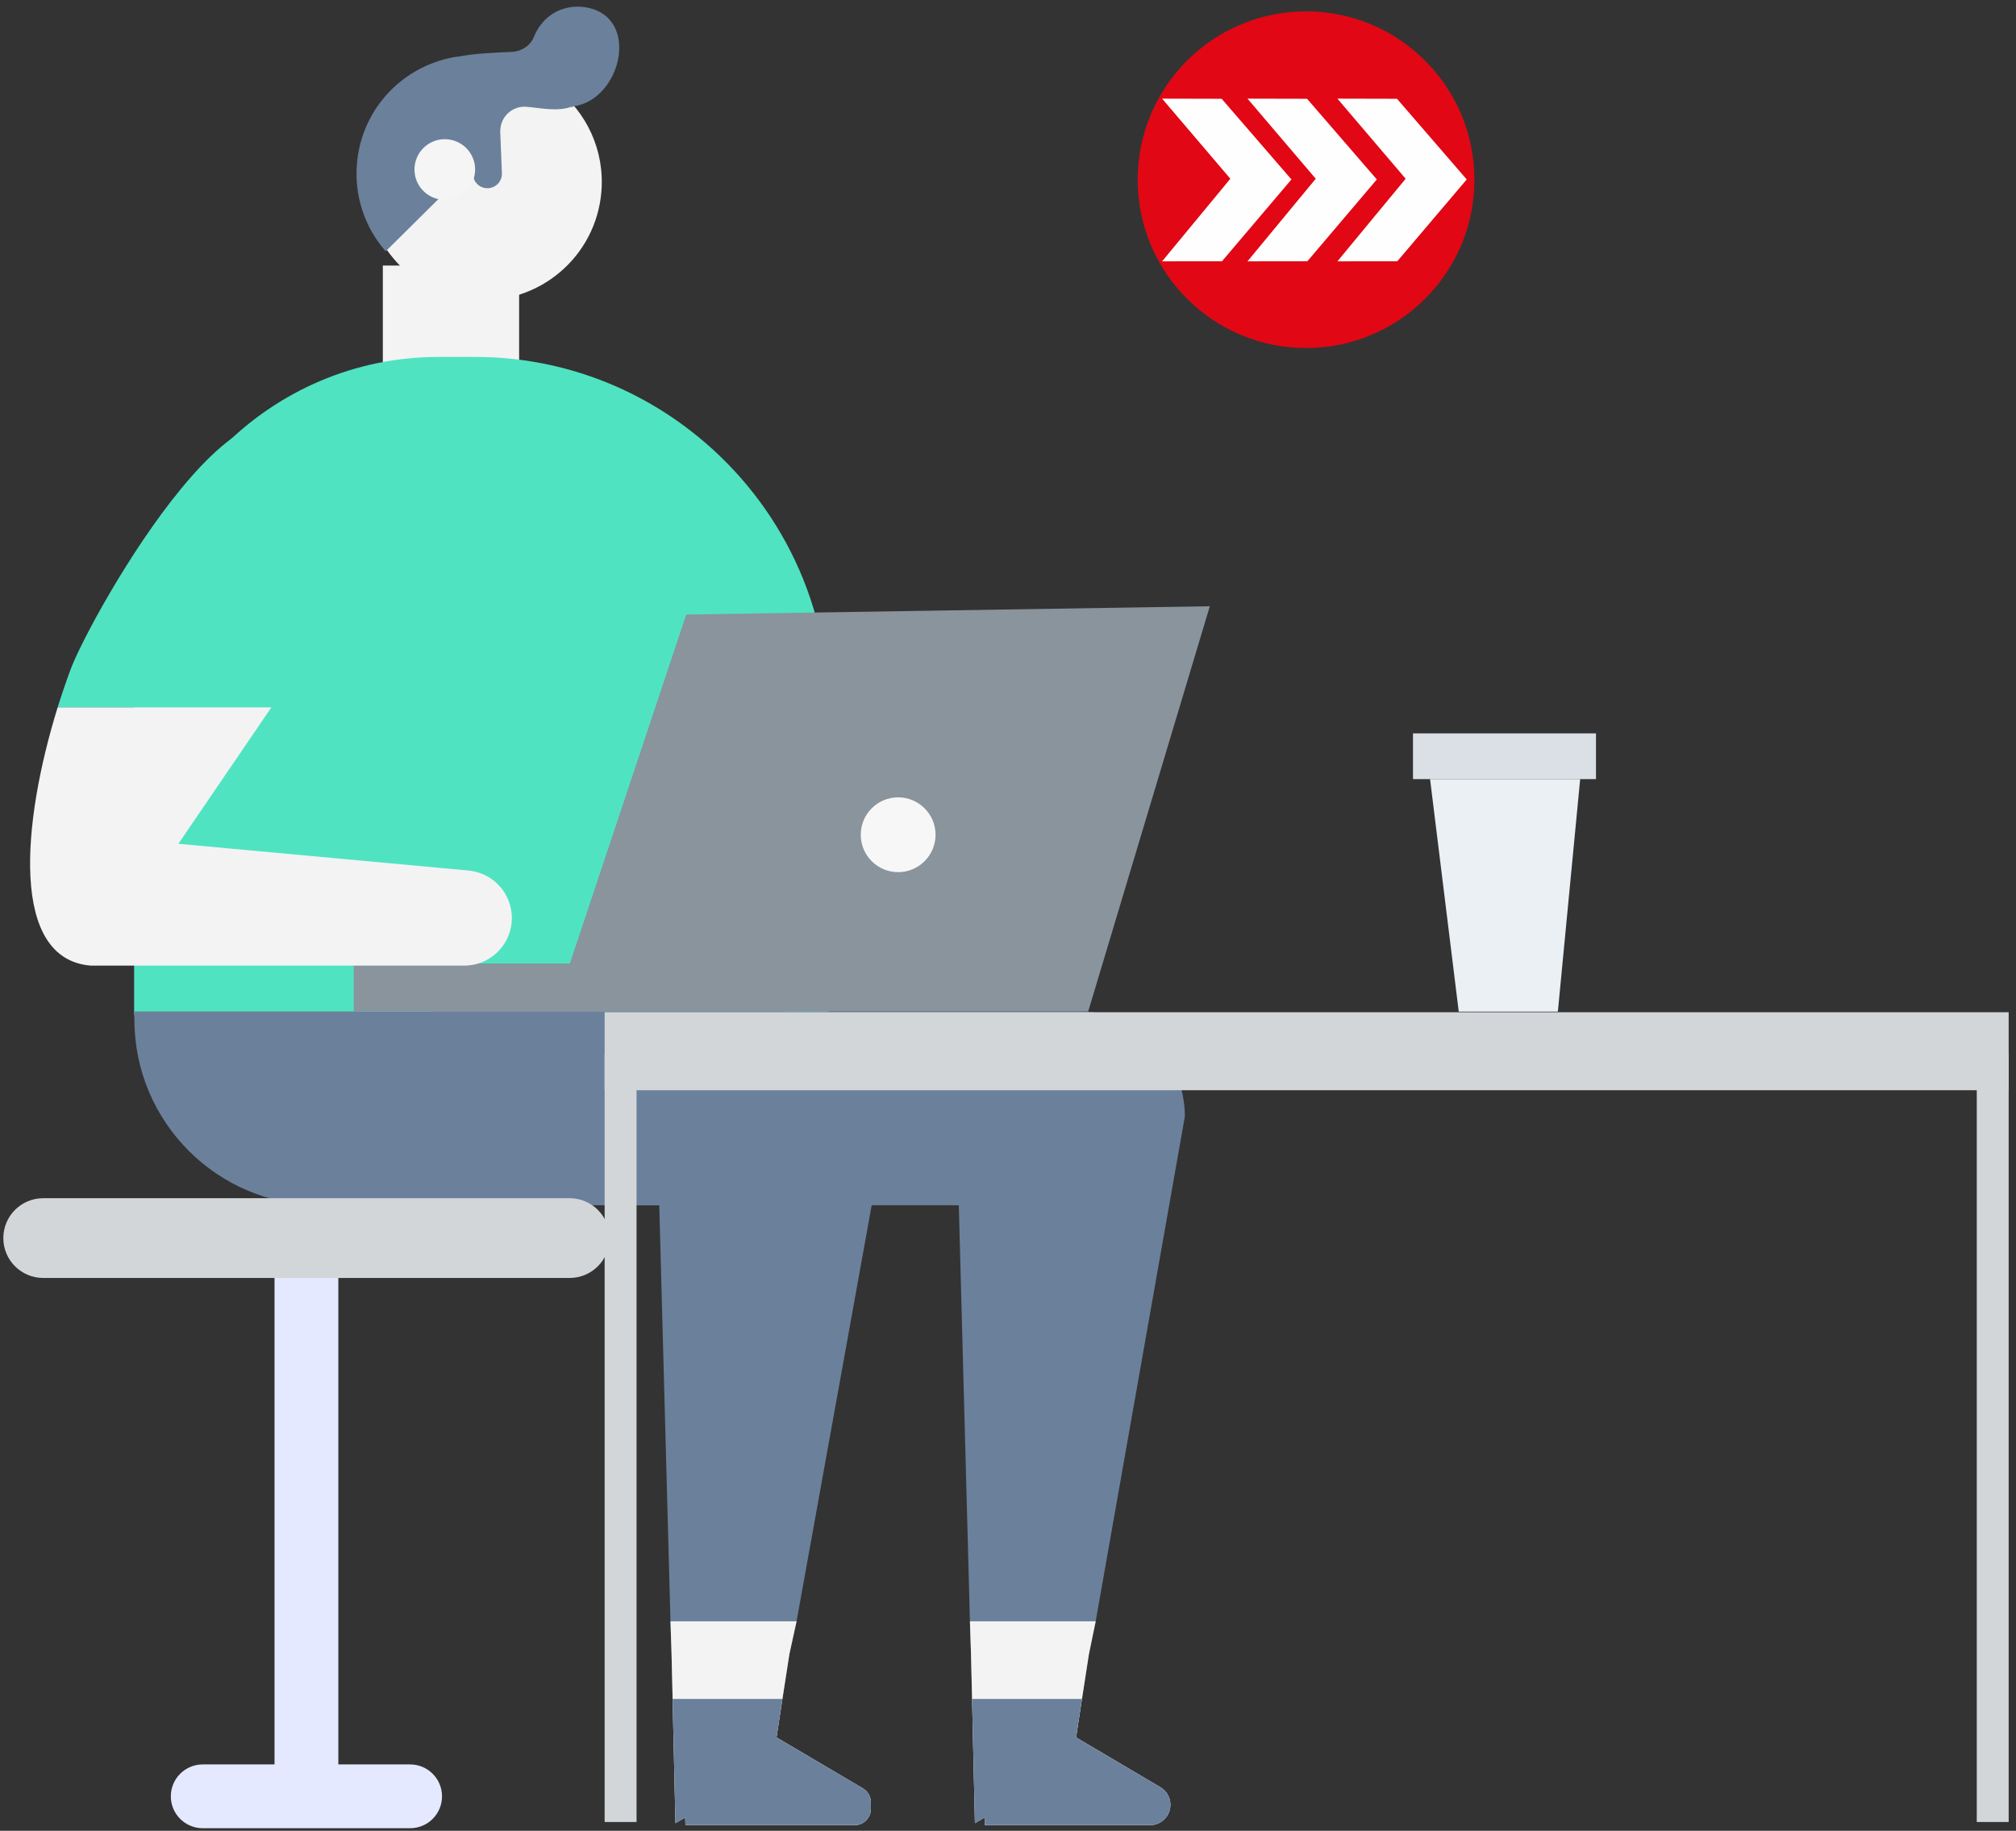
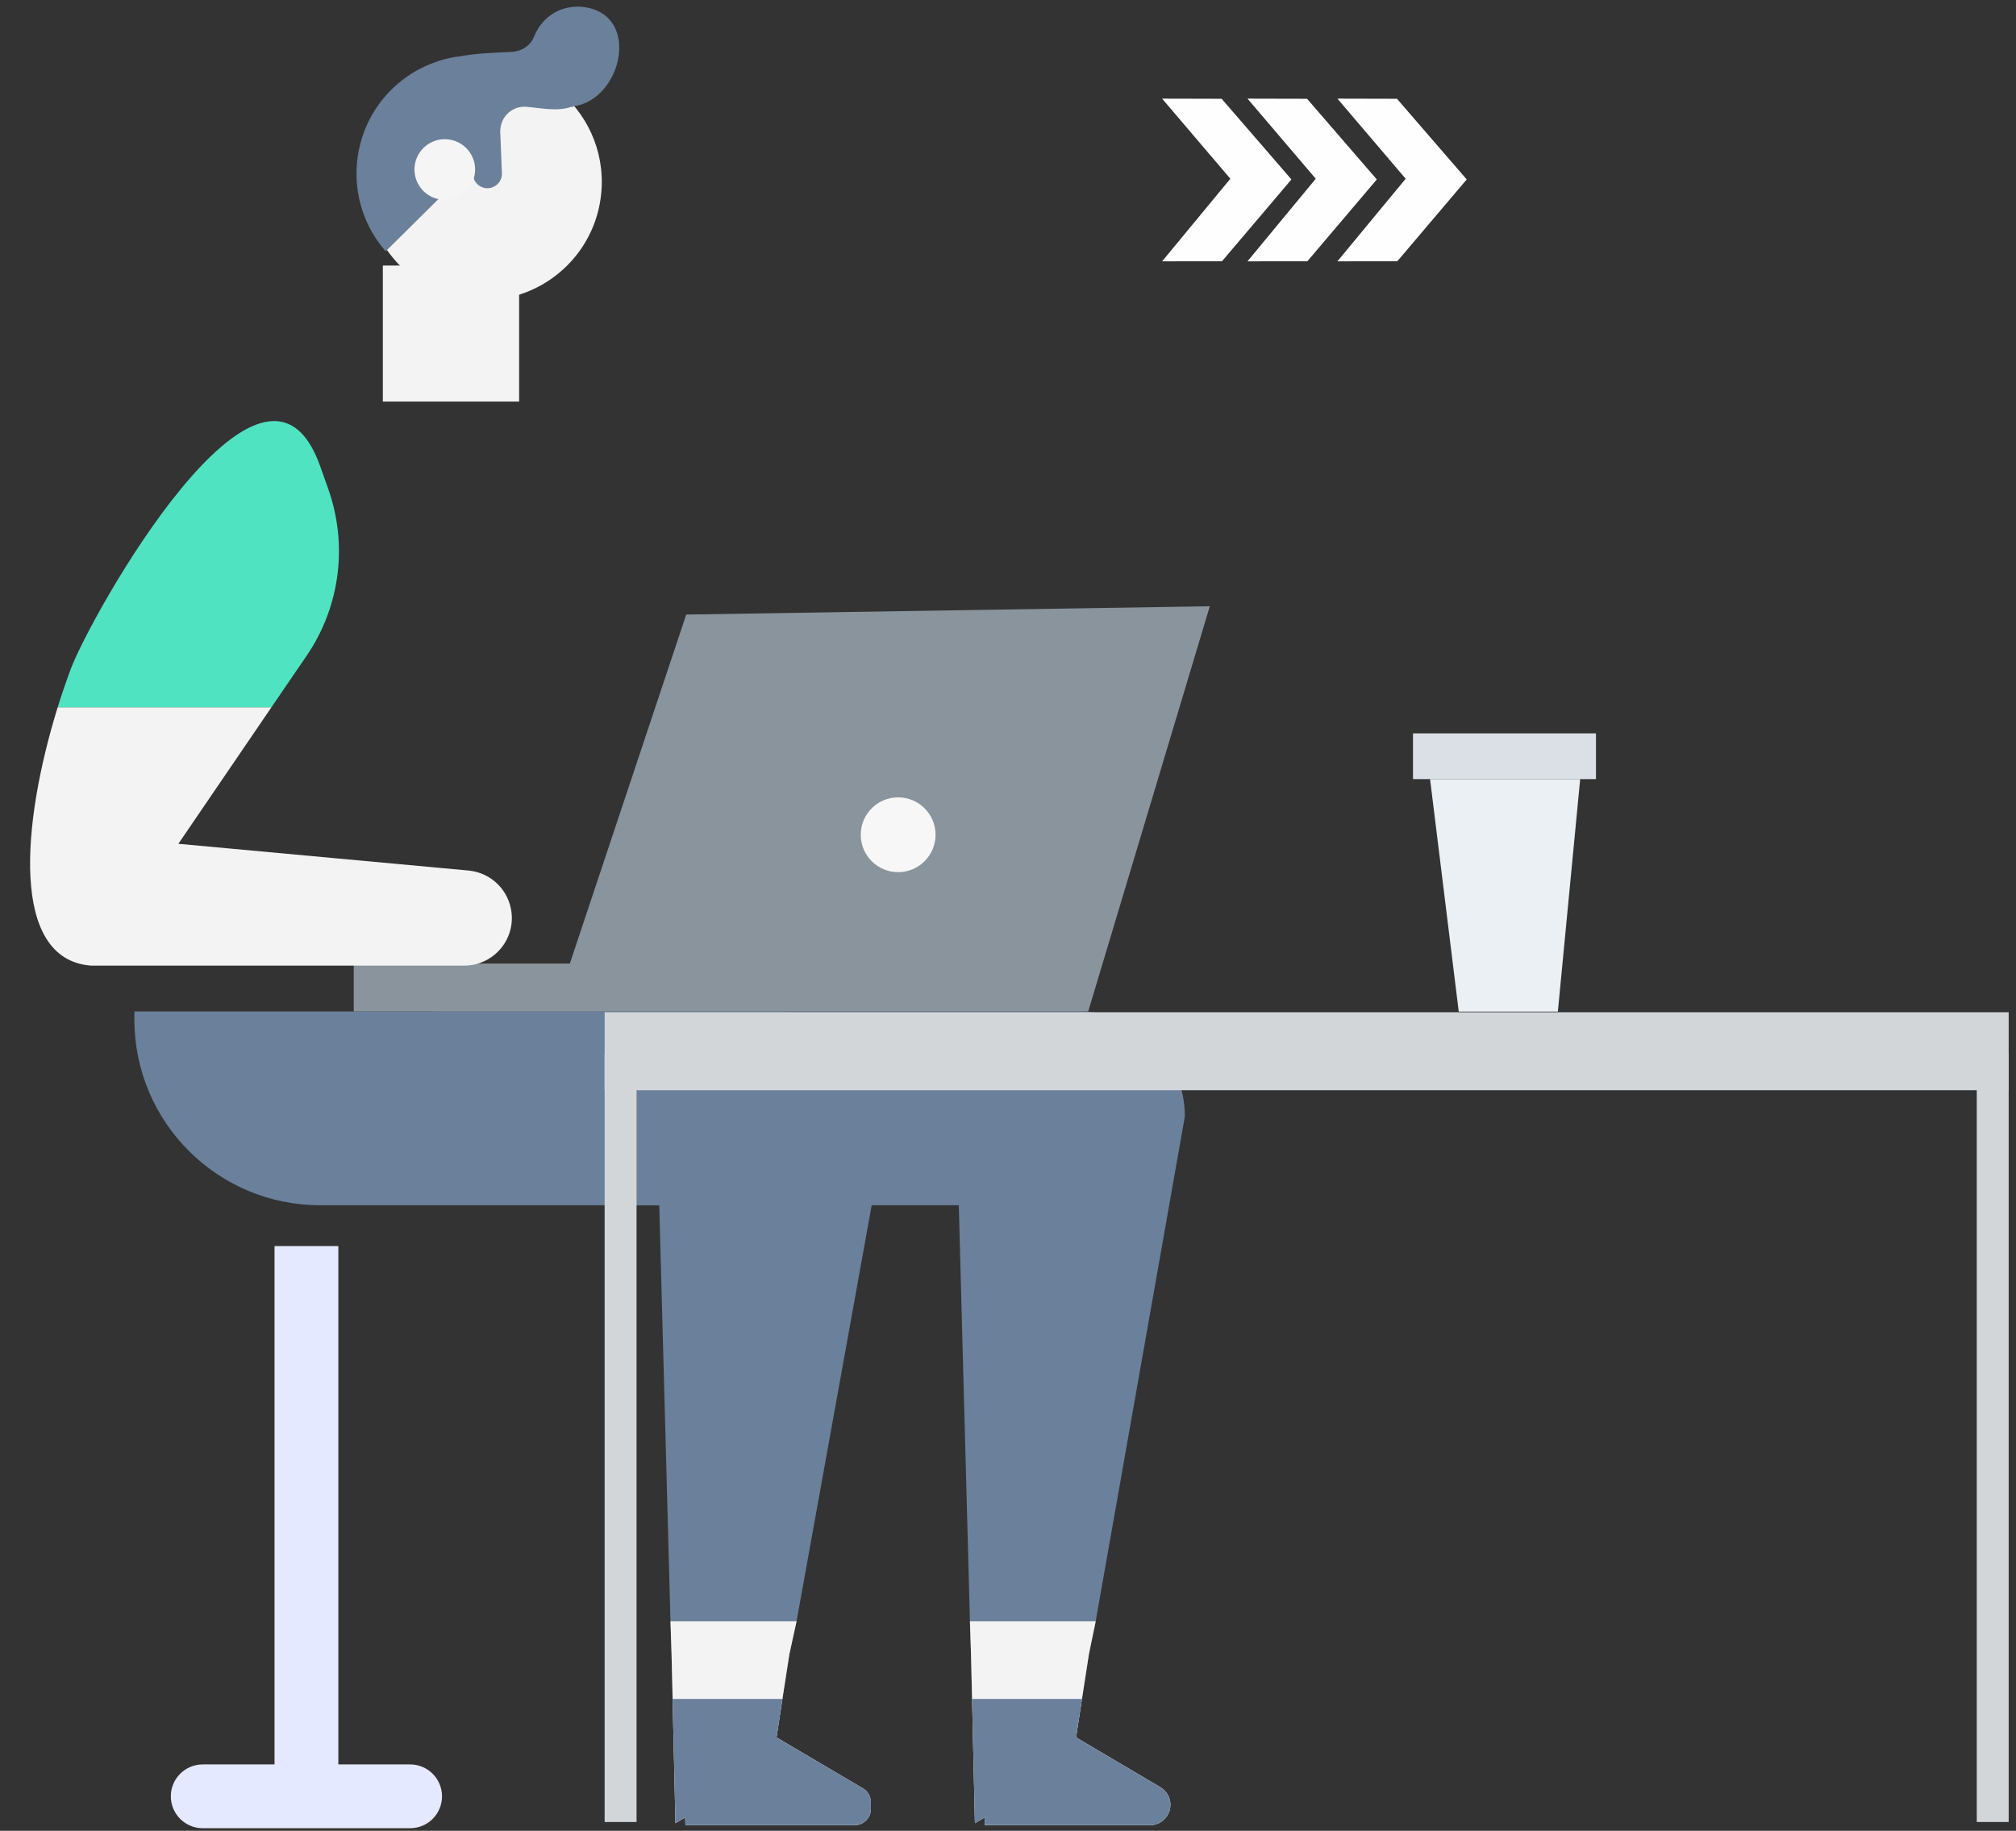
<svg xmlns="http://www.w3.org/2000/svg" width="229px" height="208px" viewBox="0 0 229 208" version="1.1">
  <rect x="0" y="0" width="229" height="208" fill="#333333" stroke="none" />
  <title>177C96D3-BD2D-4D21-B836-8ACD555C37E1</title>
  <desc>Created with sketchtool.</desc>
  <g id="Page-1" stroke="none" stroke-width="1" fill="none" fill-rule="evenodd">
    <g id="cómo-funcionan" transform="translate(-770, -4013)">
      <g id="Group-4" transform="translate(770, 4013.326)">
        <path d="M68.312,21.451 C67.703,28.845 61.219,34.341 53.816,33.732 C50.879,33.49 48.231,32.314 46.157,30.526 C45.61,30.057 45.101,29.534 44.636,28.965 C42.446,26.371 41.243,22.911 41.543,19.245 C41.986,13.88 45.516,9.511 50.243,7.764 C51.012,7.466 51.817,7.255 52.638,7.11 L52.669,7.101 C53.758,6.926 54.879,6.87 56.019,6.964 C56.306,6.986 56.588,7.021 56.873,7.066 C59.227,7.408 61.362,8.351 63.143,9.72 C66.611,12.408 68.701,16.739 68.312,21.451" id="Fill-1" fill="#F3F3F3" />
        <path d="M66.444,0.492 C64.766,0.236 63.014,0.774 61.844,2.004 C61.284,2.59 60.899,3.217 60.653,3.853 C60.257,4.869 59.238,5.514 58.151,5.567 C56.168,5.665 54.14,5.716 52.217,6.081 C52.033,6.103 51.848,6.121 51.666,6.15 L51.635,6.157 C50.814,6.303 50.01,6.512 49.24,6.81 C44.511,8.56 40.983,12.927 40.541,18.294 C40.24,21.96 41.443,25.419 43.633,28.014 C43.691,28.092 43.76,28.163 43.818,28.221 L53.351,18.774 L53.718,19.721 C53.718,19.721 53.731,19.817 53.756,19.819 L53.829,20.006 C54.067,20.621 54.65,21.035 55.31,21.057 C56.268,21.091 57.051,20.301 57.013,19.343 L56.82,14.592 L56.844,14.307 C56.966,12.809 58.294,11.684 59.792,11.806 C61.448,11.944 63.383,12.393 64.986,11.777 C65.115,11.73 65.132,11.735 65.108,11.759 C70.611,11.059 72.856,1.465 66.444,0.492" id="Fill-3" fill="#6B809B" />
        <path d="M65.109,11.758 C65.067,11.763 65.027,11.774 64.984,11.779 C64.722,11.981 65.051,11.814 65.109,11.758" id="Fill-6" fill="#6F2677" />
        <path d="M53.958,19.214 C53.802,21.111 52.139,22.52 50.243,22.365 C48.346,22.209 46.935,20.544 47.092,18.649 C47.248,16.753 48.911,15.341 50.808,15.499 C52.704,15.655 54.114,17.318 53.958,19.214" id="Fill-8" fill="#F5F5F5" />
        <polygon id="Fill-10" fill="#F3F3F3" points="43.487 45.295 58.968 45.295 58.968 29.843 43.487 29.843" />
-         <path d="M15.235,74.795 L15.235,114.657 C15.235,116.073 16.395,117.236 17.803,117.236 L91.556,117.236 C91.679,117.236 91.801,117.225 91.923,117.207 C93.171,117.027 94.124,115.951 94.124,114.657 L94.124,80.396 C94.124,67.49 87.959,55.953 78.423,48.598 C71.645,43.349 63.147,40.225 53.963,40.225 L49.805,40.225 C30.791,40.225 15.235,55.782 15.235,74.795" id="Fill-12" fill="#50E3C2" />
        <path d="M49.282,114.59 L49.282,115.506 C49.282,127.156 58.733,136.605 70.383,136.605 L108.911,136.605 L110.176,183.877 L110.298,187.579 L110.42,192.695 L110.496,196.074 L110.743,206.808 L111.856,206.157 C111.865,206.724 111.874,207.035 111.874,207.035 L130.626,207.035 C131.266,207.035 131.842,206.782 132.269,206.357 C132.693,205.93 132.947,205.354 132.947,204.714 C132.947,203.891 132.513,203.138 131.804,202.722 L122.233,197.066 L122.384,196.074 L122.902,192.695 L123.696,187.579 L124.46,183.877 L134.59,126.514 C134.59,119.924 129.256,114.59 122.666,114.59 L49.282,114.59 Z" id="Fill-13" fill="#6B809B" />
        <path d="M15.266,114.59 L15.266,115.506 C15.266,127.156 24.706,136.605 36.367,136.605 L74.886,136.605 L76.16,183.877 L76.282,187.579 L76.405,192.695 L76.48,196.074 L76.727,206.808 L77.832,206.157 C77.85,206.724 77.859,207.035 77.859,207.035 L97.081,207.035 C98.102,207.035 98.922,206.206 98.922,205.185 L98.922,204.449 C98.922,203.789 98.582,203.184 98.015,202.853 L88.206,197.066 L88.357,196.074 L88.877,192.695 L89.671,187.579 L90.483,183.877 L99.016,136.605 L100.574,126.514 C100.574,119.924 95.232,114.59 88.651,114.59 L15.266,114.59 Z" id="Fill-14" fill="#6B809B" />
        <polygon id="Fill-15" fill="#89949D" points="137.425 68.55 123.612 114.587 40.183 114.587 40.183 109.145 64.73 109.145 77.948 69.495" />
        <path d="M97.773,94.512 C97.773,96.858 99.674,98.761 102.022,98.761 C104.368,98.761 106.271,96.858 106.271,94.512 C106.271,92.166 104.368,90.263 102.022,90.263 C99.674,90.263 97.773,92.166 97.773,94.512" id="Fill-16" fill="#F7F7F7" />
        <path d="M6.552,80.027 L30.835,80.027 L20.261,95.539 L53.228,98.578 C54.522,98.7 55.691,99.276 56.561,100.146 C57.43,101.015 57.995,102.175 58.119,103.478 C58.411,106.651 55.909,109.379 52.728,109.379 L10.301,109.379 C1.134,108.632 2.475,93.198 6.552,80.027" id="Fill-17" fill="#F3F3F3" />
        <path d="M8.025,75.712 C10.235,69.736 29.947,34.512 36.376,52.657 C36.385,52.668 37.283,55.216 37.283,55.216 C39.538,61.57 38.633,68.613 34.827,74.183 L33.779,75.712 L30.834,80.028 L6.553,80.028 C7.015,78.554 7.505,77.109 8.025,75.712" id="Fill-18" fill="#50E3C2" />
        <path d="M110.176,183.877 L110.298,187.579 L110.42,192.695 L110.496,196.074 L110.743,206.808 L111.856,206.157 C111.865,206.724 111.874,207.035 111.874,207.035 L130.626,207.035 C131.266,207.035 131.842,206.782 132.266,206.357 C132.693,205.93 132.947,205.354 132.947,204.714 C132.947,203.891 132.513,203.138 131.804,202.722 L122.233,197.066 L122.384,196.074 L122.902,192.695 L123.696,187.579 L124.46,183.877 L110.176,183.877 Z" id="Fill-19" fill="#F3F3F3" />
        <path d="M76.16,183.877 L76.282,187.579 L76.405,192.695 L76.48,196.074 L76.727,206.808 L77.832,206.157 C77.85,206.724 77.859,207.035 77.859,207.035 L97.081,207.035 C98.102,207.035 98.922,206.206 98.922,205.185 L98.922,204.449 C98.922,203.789 98.582,203.184 98.015,202.853 L88.206,197.066 L88.357,196.074 L88.877,192.695 L89.671,187.579 L90.483,183.877 L76.16,183.877 Z" id="Fill-20" fill="#F3F3F3" />
        <path d="M122.902,192.695 L110.42,192.695 L110.496,196.074 L110.743,206.808 L111.857,206.157 C111.866,206.724 111.874,207.035 111.874,207.035 L130.626,207.035 C131.266,207.035 131.842,206.782 132.267,206.357 C132.693,205.93 132.947,205.354 132.947,204.714 C132.947,203.891 132.513,203.138 131.804,202.722 L122.233,197.066 L122.382,196.074 L122.902,192.695 Z" id="Fill-21" fill="#6B809B" />
        <path d="M76.405,192.695 L76.481,196.074 L76.726,206.808 L77.831,206.157 C77.851,206.724 77.86,207.035 77.86,207.035 L97.08,207.035 C98.1,207.035 98.923,206.206 98.923,205.185 L98.923,204.45 C98.923,203.789 98.583,203.184 98.016,202.853 L88.207,197.066 L88.358,196.074 L88.876,192.695 L76.405,192.695 Z" id="Fill-22" fill="#6B809B" />
        <polygon id="Fill-23" fill="#EAF0F4" points="165.701 114.607 176.959 114.607 179.494 88.192 162.443 88.192" />
        <polygon id="Fill-24" fill="#DAE0E5" points="179.991 82.994 161.802 82.994 160.504 82.994 160.504 88.19 162.443 88.19 179.493 88.19 181.29 88.19 181.29 82.994" />
        <polygon id="Fill-25" fill="#E4E9FF" points="31.184 203.758 38.432 203.758 38.432 141.241 31.184 141.241" />
        <path d="M46.586,207.382 L23.028,207.382 C21.027,207.382 19.404,205.759 19.404,203.758 C19.404,201.757 21.027,200.134 23.028,200.134 L46.586,200.134 C48.587,200.134 50.21,201.757 50.21,203.758 C50.21,205.759 48.587,207.382 46.586,207.382" id="Fill-26" fill="#E4E9FF" />
-         <path d="M64.707,144.865 L4.909,144.865 C2.405,144.865 0.378,142.837 0.378,140.334 C0.378,137.833 2.405,135.805 4.909,135.805 L64.707,135.805 C67.208,135.805 69.238,137.833 69.238,140.334 C69.238,142.837 67.208,144.865 64.707,144.865" id="Fill-27" fill="#D3D6D9" />
        <polygon id="Fill-28" fill="#D3D6D9" points="68.682 123.537 228.168 123.537 228.168 114.677 68.682 114.677" />
        <polygon id="Fill-29" fill="#D3D6D9" points="68.682 206.675 72.306 206.675 72.306 119.393 68.682 119.393" />
        <polygon id="Fill-30" fill="#D3D6D9" points="224.544 206.675 228.168 206.675 228.168 119.393 224.544 119.393" />
        <g id="Group-2" transform="translate(129.07, 0.946)">
-           <path d="M38.411,19.143 C38.411,29.704 29.849,38.267 19.287,38.267 C8.726,38.267 0.164,29.704 0.164,19.143 C0.164,8.581 8.726,0.02 19.287,0.02 C29.849,0.02 38.411,8.581 38.411,19.143" id="Fill-27" fill="#E20714" />
          <polygon id="Fill-29" fill="#FEFEFE" points="2.936 9.935 9.702 9.951 17.625 19.115 9.738 28.41 2.936 28.417 10.687 19.035" />
          <polygon id="Fill-31" fill="#FEFEFE" points="22.849 9.935 29.616 9.951 37.538 19.115 29.652 28.41 22.849 28.417 30.601 19.035" />
          <polygon id="Fill-33" fill="#FEFEFE" points="12.635 9.935 19.402 9.951 27.324 19.115 19.437 28.41 12.635 28.417 20.387 19.035" />
        </g>
      </g>
    </g>
  </g>
</svg>